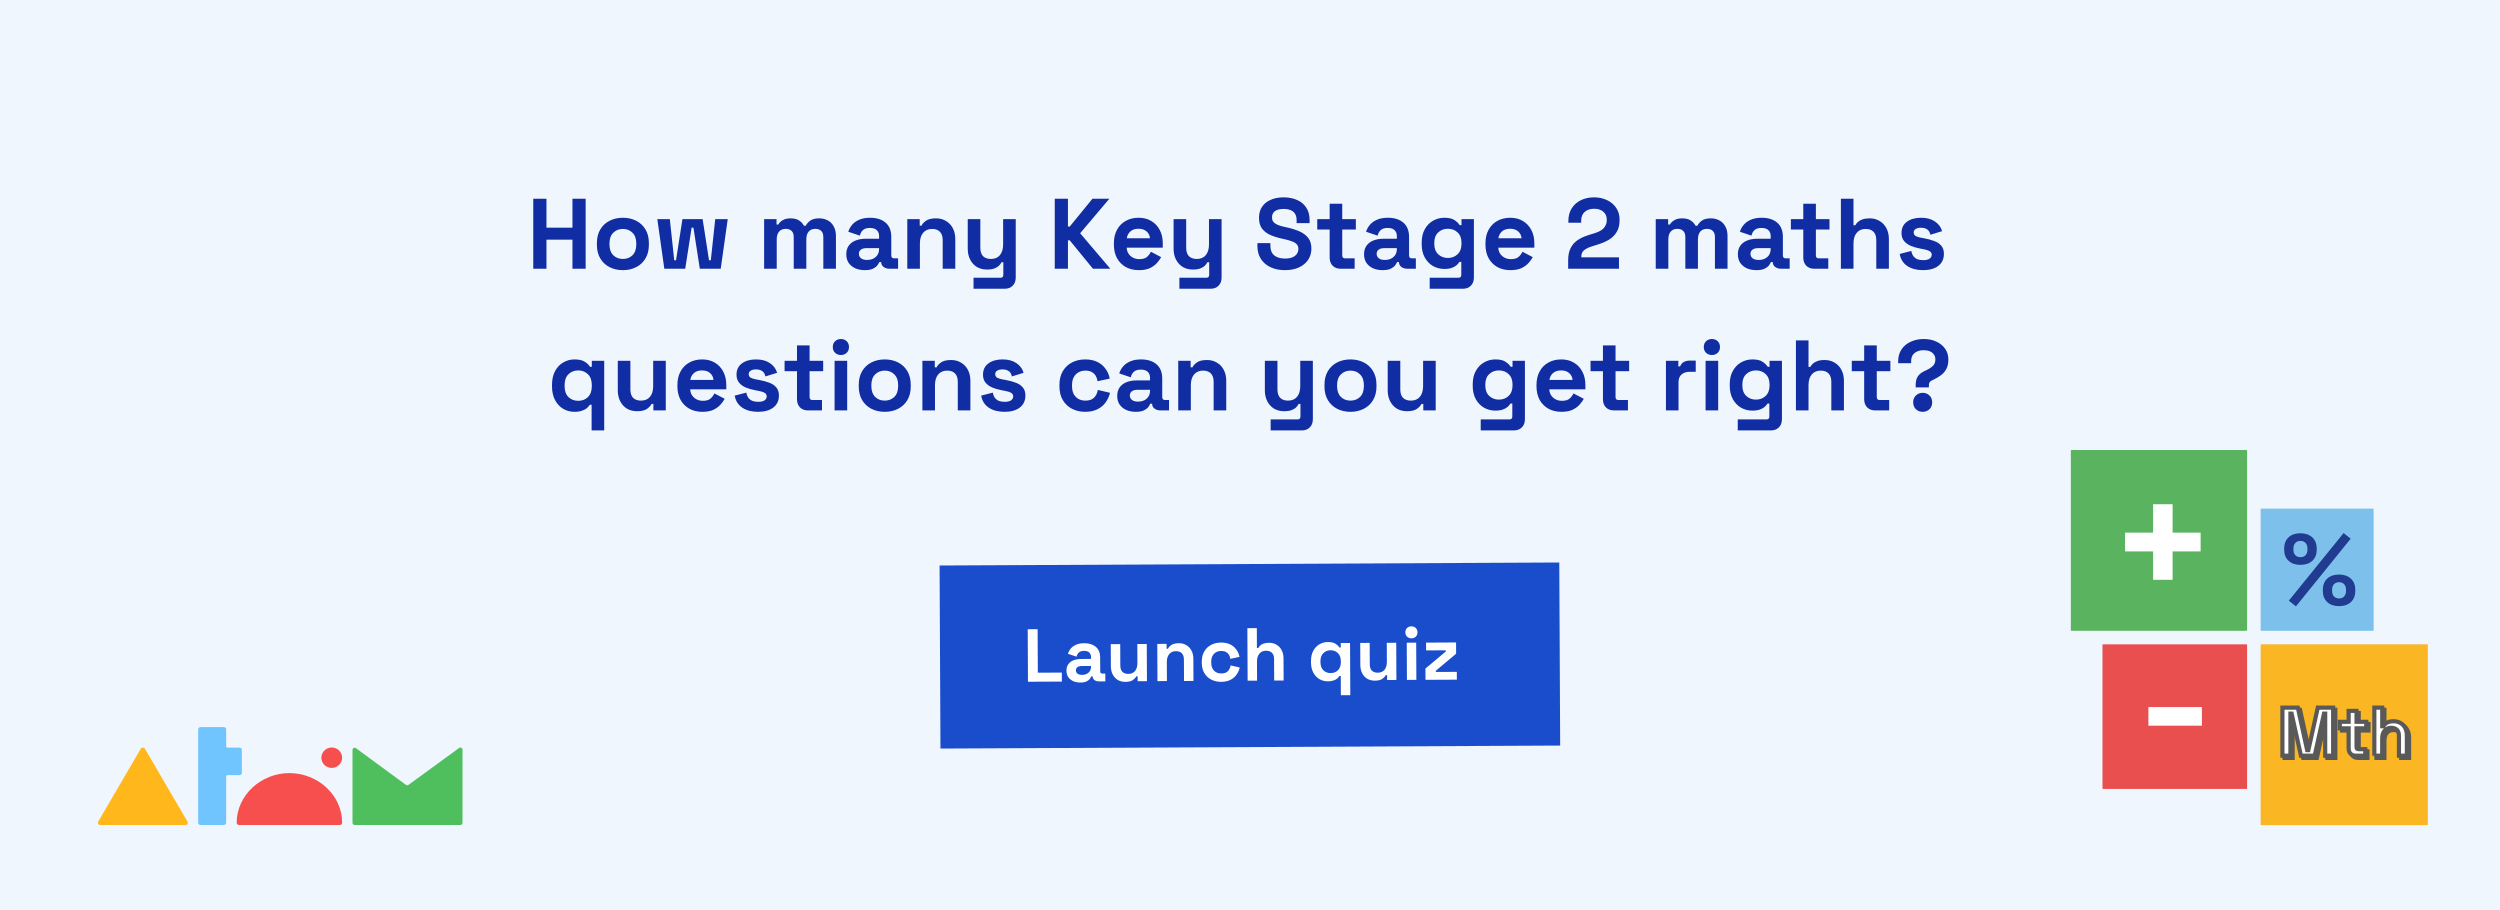
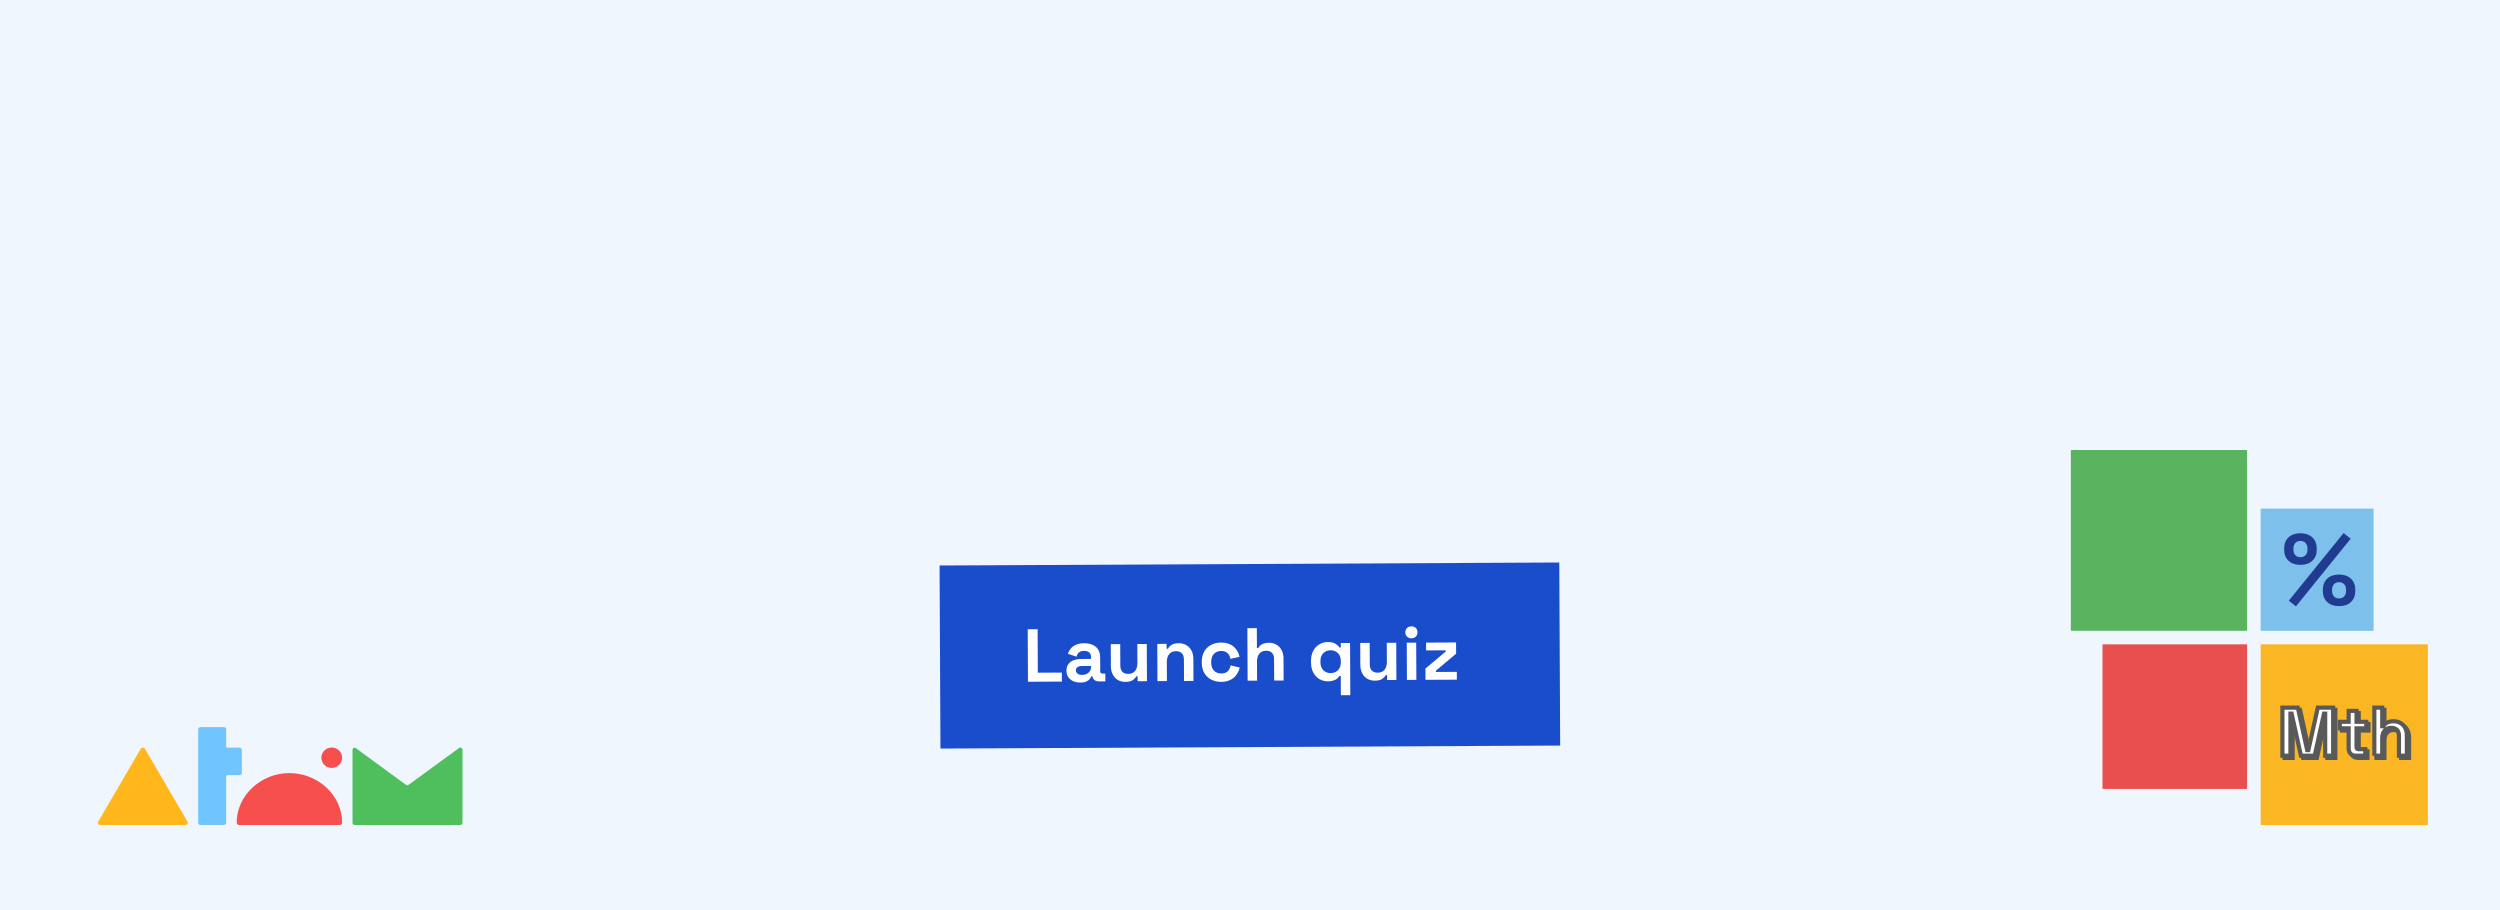
<svg xmlns="http://www.w3.org/2000/svg" width="1200" height="437" viewBox="0 0 1200 437" fill="none">
  <rect x="0" y="0" width="1200" height="437" fill="#333333" stroke="none" />
  <g clip-path="url(#clip0_156_50)">
    <rect width="1200" height="437" fill="#F0F6FE" />
-     <path d="M255.965 129V95.4H262.301V109.272H274.781V95.4H281.117V129H274.781V115.032H262.301V129H255.965ZM298.985 129.672C296.617 129.672 294.489 129.192 292.601 128.232C290.713 127.272 289.225 125.88 288.137 124.056C287.049 122.232 286.505 120.04 286.505 117.48V116.712C286.505 114.152 287.049 111.96 288.137 110.136C289.225 108.312 290.713 106.92 292.601 105.96C294.489 105 296.617 104.52 298.985 104.52C301.353 104.52 303.481 105 305.369 105.96C307.257 106.92 308.745 108.312 309.833 110.136C310.921 111.96 311.465 114.152 311.465 116.712V117.48C311.465 120.04 310.921 122.232 309.833 124.056C308.745 125.88 307.257 127.272 305.369 128.232C303.481 129.192 301.353 129.672 298.985 129.672ZM298.985 124.296C300.841 124.296 302.377 123.704 303.593 122.52C304.809 121.304 305.417 119.576 305.417 117.336V116.856C305.417 114.616 304.809 112.904 303.593 111.72C302.409 110.504 300.873 109.896 298.985 109.896C297.129 109.896 295.593 110.504 294.377 111.72C293.161 112.904 292.553 114.616 292.553 116.856V117.336C292.553 119.576 293.161 121.304 294.377 122.52C295.593 123.704 297.129 124.296 298.985 124.296ZM318.874 129L315.514 105.192H321.514L323.626 124.92H324.49L327.562 105.192H337.258L340.33 124.92H341.194L343.306 105.192H349.306L345.946 129H335.914L332.842 109.272H331.978L328.906 129H318.874ZM366.782 129V105.192H372.734V107.784H373.598C374.014 106.984 374.702 106.296 375.662 105.72C376.622 105.112 377.886 104.808 379.454 104.808C381.15 104.808 382.51 105.144 383.534 105.816C384.558 106.456 385.342 107.304 385.886 108.36H386.75C387.294 107.336 388.062 106.488 389.054 105.816C390.046 105.144 391.454 104.808 393.278 104.808C394.75 104.808 396.078 105.128 397.262 105.768C398.478 106.376 399.438 107.32 400.142 108.6C400.878 109.848 401.246 111.432 401.246 113.352V129H395.198V113.784C395.198 112.472 394.862 111.496 394.19 110.856C393.518 110.184 392.574 109.848 391.358 109.848C389.982 109.848 388.91 110.296 388.142 111.192C387.406 112.056 387.038 113.304 387.038 114.936V129H380.99V113.784C380.99 112.472 380.654 111.496 379.982 110.856C379.31 110.184 378.366 109.848 377.15 109.848C375.774 109.848 374.702 110.296 373.934 111.192C373.198 112.056 372.83 113.304 372.83 114.936V129H366.782ZM415.143 129.672C413.447 129.672 411.927 129.384 410.583 128.808C409.239 128.2 408.167 127.336 407.367 126.216C406.599 125.064 406.215 123.672 406.215 122.04C406.215 120.408 406.599 119.048 407.367 117.96C408.167 116.84 409.255 116.008 410.631 115.464C412.039 114.888 413.639 114.6 415.431 114.6H421.959V113.256C421.959 112.136 421.607 111.224 420.903 110.52C420.199 109.784 419.079 109.416 417.543 109.416C416.039 109.416 414.919 109.768 414.183 110.472C413.447 111.144 412.967 112.024 412.743 113.112L407.175 111.24C407.559 110.024 408.167 108.92 408.999 107.928C409.863 106.904 410.999 106.088 412.407 105.48C413.847 104.84 415.591 104.52 417.639 104.52C420.775 104.52 423.255 105.304 425.079 106.872C426.903 108.44 427.815 110.712 427.815 113.688V122.568C427.815 123.528 428.263 124.008 429.159 124.008H431.079V129H427.047C425.863 129 424.887 128.712 424.119 128.136C423.351 127.56 422.967 126.792 422.967 125.832V125.784H422.055C421.927 126.168 421.639 126.68 421.191 127.32C420.743 127.928 420.039 128.472 419.079 128.952C418.119 129.432 416.807 129.672 415.143 129.672ZM416.199 124.776C417.895 124.776 419.271 124.312 420.327 123.384C421.415 122.424 421.959 121.16 421.959 119.592V119.112H415.863C414.743 119.112 413.863 119.352 413.223 119.832C412.583 120.312 412.263 120.984 412.263 121.848C412.263 122.712 412.599 123.416 413.271 123.96C413.943 124.504 414.919 124.776 416.199 124.776ZM435.501 129V105.192H441.453V108.312H442.317C442.701 107.48 443.421 106.696 444.477 105.96C445.533 105.192 447.133 104.808 449.277 104.808C451.133 104.808 452.749 105.24 454.125 106.104C455.533 106.936 456.621 108.104 457.389 109.608C458.157 111.08 458.541 112.808 458.541 114.792V129H452.493V115.272C452.493 113.48 452.045 112.136 451.149 111.24C450.285 110.344 449.037 109.896 447.405 109.896C445.549 109.896 444.109 110.52 443.085 111.768C442.061 112.984 441.549 114.696 441.549 116.904V129H435.501ZM467.296 138.6V133.32H480.256C481.152 133.32 481.6 132.84 481.6 131.88V125.88H480.736C480.48 126.424 480.08 126.968 479.536 127.512C478.992 128.056 478.256 128.504 477.328 128.856C476.4 129.208 475.216 129.384 473.776 129.384C471.92 129.384 470.288 128.968 468.88 128.136C467.504 127.272 466.432 126.088 465.664 124.584C464.896 123.08 464.512 121.352 464.512 119.4V105.192H470.56V118.92C470.56 120.712 470.992 122.056 471.856 122.952C472.752 123.848 474.016 124.296 475.648 124.296C477.504 124.296 478.944 123.688 479.968 122.472C480.992 121.224 481.504 119.496 481.504 117.288V105.192H487.552V133.224C487.552 134.856 487.072 136.152 486.112 137.112C485.152 138.104 483.872 138.6 482.272 138.6H467.296ZM506.277 129V95.4H512.613V108.744H513.477L524.373 95.4H532.485L518.469 111.96L532.965 129H524.613L513.477 115.368H512.613V129H506.277ZM546.661 129.672C544.293 129.672 542.197 129.176 540.373 128.184C538.581 127.16 537.173 125.736 536.149 123.912C535.157 122.056 534.661 119.88 534.661 117.384V116.808C534.661 114.312 535.157 112.152 536.149 110.328C537.141 108.472 538.533 107.048 540.325 106.056C542.117 105.032 544.197 104.52 546.565 104.52C548.901 104.52 550.933 105.048 552.661 106.104C554.389 107.128 555.733 108.568 556.693 110.424C557.653 112.248 558.133 114.376 558.133 116.808V118.872H540.805C540.869 120.504 541.477 121.832 542.629 122.856C543.781 123.88 545.189 124.392 546.853 124.392C548.549 124.392 549.797 124.024 550.597 123.288C551.397 122.552 552.005 121.736 552.421 120.84L557.365 123.432C556.917 124.264 556.261 125.176 555.397 126.168C554.565 127.128 553.445 127.96 552.037 128.664C550.629 129.336 548.837 129.672 546.661 129.672ZM540.853 114.36H551.989C551.861 112.984 551.301 111.88 550.309 111.048C549.349 110.216 548.085 109.8 546.517 109.8C544.885 109.8 543.589 110.216 542.629 111.048C541.669 111.88 541.077 112.984 540.853 114.36ZM566.108 138.6V133.32H579.068C579.964 133.32 580.412 132.84 580.412 131.88V125.88H579.548C579.292 126.424 578.892 126.968 578.348 127.512C577.804 128.056 577.068 128.504 576.14 128.856C575.212 129.208 574.028 129.384 572.588 129.384C570.732 129.384 569.1 128.968 567.692 128.136C566.316 127.272 565.244 126.088 564.476 124.584C563.708 123.08 563.324 121.352 563.324 119.4V105.192H569.372V118.92C569.372 120.712 569.804 122.056 570.668 122.952C571.564 123.848 572.828 124.296 574.46 124.296C576.316 124.296 577.756 123.688 578.78 122.472C579.804 121.224 580.316 119.496 580.316 117.288V105.192H586.364V133.224C586.364 134.856 585.884 136.152 584.924 137.112C583.964 138.104 582.684 138.6 581.084 138.6H566.108ZM616.754 129.672C614.162 129.672 611.874 129.208 609.89 128.28C607.906 127.352 606.354 126.024 605.234 124.296C604.114 122.568 603.554 120.488 603.554 118.056V116.712H609.794V118.056C609.794 120.072 610.418 121.592 611.666 122.616C612.914 123.608 614.61 124.104 616.754 124.104C618.93 124.104 620.546 123.672 621.602 122.808C622.69 121.944 623.234 120.84 623.234 119.496C623.234 118.568 622.962 117.816 622.418 117.24C621.906 116.664 621.138 116.2 620.114 115.848C619.122 115.464 617.906 115.112 616.466 114.792L615.362 114.552C613.058 114.04 611.074 113.4 609.41 112.632C607.778 111.832 606.514 110.792 605.618 109.512C604.754 108.232 604.322 106.568 604.322 104.52C604.322 102.472 604.802 100.728 605.762 99.288C606.754 97.816 608.13 96.696 609.89 95.928C611.682 95.128 613.778 94.728 616.178 94.728C618.578 94.728 620.706 95.144 622.562 95.976C624.45 96.776 625.922 97.992 626.978 99.624C628.066 101.224 628.61 103.24 628.61 105.672V107.112H622.37V105.672C622.37 104.392 622.114 103.368 621.602 102.6C621.122 101.8 620.418 101.224 619.49 100.872C618.562 100.488 617.458 100.296 616.178 100.296C614.258 100.296 612.834 100.664 611.906 101.4C611.01 102.104 610.562 103.08 610.562 104.328C610.562 105.16 610.77 105.864 611.186 106.44C611.634 107.016 612.29 107.496 613.154 107.88C614.018 108.264 615.122 108.6 616.466 108.888L617.57 109.128C619.97 109.64 622.05 110.296 623.81 111.096C625.602 111.896 626.994 112.952 627.986 114.264C628.978 115.576 629.474 117.256 629.474 119.304C629.474 121.352 628.946 123.16 627.89 124.728C626.866 126.264 625.394 127.48 623.474 128.376C621.586 129.24 619.346 129.672 616.754 129.672ZM643.511 129C641.943 129 640.663 128.52 639.671 127.56C638.711 126.568 638.231 125.256 638.231 123.624V110.184H632.279V105.192H638.231V97.8H644.279V105.192H650.807V110.184H644.279V122.568C644.279 123.528 644.727 124.008 645.623 124.008H650.231V129H643.511ZM663.674 129.672C661.978 129.672 660.458 129.384 659.114 128.808C657.77 128.2 656.698 127.336 655.898 126.216C655.13 125.064 654.746 123.672 654.746 122.04C654.746 120.408 655.13 119.048 655.898 117.96C656.698 116.84 657.786 116.008 659.162 115.464C660.57 114.888 662.17 114.6 663.962 114.6H670.49V113.256C670.49 112.136 670.138 111.224 669.434 110.52C668.73 109.784 667.61 109.416 666.074 109.416C664.57 109.416 663.45 109.768 662.714 110.472C661.978 111.144 661.498 112.024 661.274 113.112L655.706 111.24C656.09 110.024 656.698 108.92 657.53 107.928C658.394 106.904 659.53 106.088 660.938 105.48C662.378 104.84 664.122 104.52 666.17 104.52C669.306 104.52 671.786 105.304 673.61 106.872C675.434 108.44 676.346 110.712 676.346 113.688V122.568C676.346 123.528 676.794 124.008 677.69 124.008H679.61V129H675.578C674.394 129 673.418 128.712 672.65 128.136C671.882 127.56 671.498 126.792 671.498 125.832V125.784H670.586C670.458 126.168 670.17 126.68 669.722 127.32C669.274 127.928 668.57 128.472 667.61 128.952C666.65 129.432 665.338 129.672 663.674 129.672ZM664.73 124.776C666.426 124.776 667.802 124.312 668.858 123.384C669.946 122.424 670.49 121.16 670.49 119.592V119.112H664.394C663.274 119.112 662.394 119.352 661.754 119.832C661.114 120.312 660.794 120.984 660.794 121.848C660.794 122.712 661.13 123.416 661.802 123.96C662.474 124.504 663.45 124.776 664.73 124.776ZM682.411 117.192V116.424C682.411 113.928 682.907 111.8 683.899 110.04C684.891 108.248 686.203 106.888 687.835 105.96C689.499 105 691.307 104.52 693.259 104.52C695.435 104.52 697.083 104.904 698.203 105.672C699.323 106.44 700.139 107.24 700.651 108.072H701.515V105.192H707.467V133.224C707.467 134.856 706.987 136.152 706.027 137.112C705.067 138.104 703.787 138.6 702.187 138.6H686.251V133.32H700.075C700.971 133.32 701.419 132.84 701.419 131.88V125.688H700.555C700.235 126.2 699.787 126.728 699.211 127.272C698.635 127.784 697.867 128.216 696.907 128.568C695.947 128.92 694.731 129.096 693.259 129.096C691.307 129.096 689.499 128.632 687.835 127.704C686.203 126.744 684.891 125.384 683.899 123.624C682.907 121.832 682.411 119.688 682.411 117.192ZM694.987 123.816C696.843 123.816 698.395 123.224 699.643 122.04C700.891 120.856 701.515 119.192 701.515 117.048V116.568C701.515 114.392 700.891 112.728 699.643 111.576C698.427 110.392 696.875 109.8 694.987 109.8C693.131 109.8 691.579 110.392 690.331 111.576C689.083 112.728 688.459 114.392 688.459 116.568V117.048C688.459 119.192 689.083 120.856 690.331 122.04C691.579 123.224 693.131 123.816 694.987 123.816ZM725.021 129.672C722.653 129.672 720.557 129.176 718.733 128.184C716.941 127.16 715.533 125.736 714.509 123.912C713.517 122.056 713.021 119.88 713.021 117.384V116.808C713.021 114.312 713.517 112.152 714.509 110.328C715.501 108.472 716.893 107.048 718.685 106.056C720.477 105.032 722.557 104.52 724.924 104.52C727.261 104.52 729.293 105.048 731.021 106.104C732.749 107.128 734.093 108.568 735.052 110.424C736.013 112.248 736.493 114.376 736.493 116.808V118.872H719.165C719.229 120.504 719.837 121.832 720.989 122.856C722.141 123.88 723.549 124.392 725.213 124.392C726.909 124.392 728.157 124.024 728.957 123.288C729.757 122.552 730.365 121.736 730.781 120.84L735.725 123.432C735.277 124.264 734.621 125.176 733.757 126.168C732.925 127.128 731.805 127.96 730.397 128.664C728.989 129.336 727.197 129.672 725.021 129.672ZM719.213 114.36H730.349C730.221 112.984 729.661 111.88 728.669 111.048C727.709 110.216 726.445 109.8 724.877 109.8C723.245 109.8 721.949 110.216 720.989 111.048C720.029 111.88 719.437 112.984 719.213 114.36ZM752.719 129V124.968C752.719 122.632 753.103 120.696 753.871 119.16C754.639 117.592 755.743 116.312 757.183 115.32C758.655 114.296 760.447 113.464 762.559 112.824L765.775 111.816C766.959 111.432 767.951 110.968 768.751 110.424C769.551 109.848 770.159 109.16 770.575 108.36C771.023 107.56 771.247 106.648 771.247 105.624V105.432C771.247 103.832 770.703 102.568 769.615 101.64C768.527 100.68 767.039 100.2 765.151 100.2C763.295 100.2 761.791 100.712 760.639 101.736C759.519 102.728 758.959 104.168 758.959 106.056V106.92H752.815V106.152C752.815 103.72 753.359 101.656 754.447 99.96C755.535 98.264 757.007 96.968 758.863 96.072C760.751 95.176 762.847 94.728 765.151 94.728C767.455 94.728 769.535 95.176 771.391 96.072C773.247 96.936 774.703 98.168 775.759 99.768C776.847 101.336 777.391 103.192 777.391 105.336V105.816C777.391 107.96 776.943 109.784 776.047 111.288C775.183 112.76 773.999 113.976 772.495 114.936C770.991 115.864 769.279 116.632 767.359 117.24L764.287 118.2C762.911 118.616 761.839 119.08 761.071 119.592C760.303 120.072 759.759 120.616 759.439 121.224C759.151 121.8 759.007 122.504 759.007 123.336V123.528H777.103V129H752.719ZM794.751 129V105.192H800.703V107.784H801.567C801.983 106.984 802.671 106.296 803.631 105.72C804.591 105.112 805.855 104.808 807.423 104.808C809.119 104.808 810.479 105.144 811.503 105.816C812.527 106.456 813.311 107.304 813.855 108.36H814.719C815.263 107.336 816.031 106.488 817.023 105.816C818.015 105.144 819.423 104.808 821.247 104.808C822.719 104.808 824.047 105.128 825.231 105.768C826.447 106.376 827.407 107.32 828.111 108.6C828.847 109.848 829.215 111.432 829.215 113.352V129H823.167V113.784C823.167 112.472 822.831 111.496 822.159 110.856C821.487 110.184 820.543 109.848 819.327 109.848C817.951 109.848 816.879 110.296 816.111 111.192C815.375 112.056 815.007 113.304 815.007 114.936V129H808.959V113.784C808.959 112.472 808.623 111.496 807.951 110.856C807.279 110.184 806.335 109.848 805.119 109.848C803.743 109.848 802.671 110.296 801.903 111.192C801.167 112.056 800.799 113.304 800.799 114.936V129H794.751ZM843.111 129.672C841.415 129.672 839.895 129.384 838.551 128.808C837.207 128.2 836.135 127.336 835.335 126.216C834.567 125.064 834.183 123.672 834.183 122.04C834.183 120.408 834.567 119.048 835.335 117.96C836.135 116.84 837.223 116.008 838.599 115.464C840.007 114.888 841.607 114.6 843.399 114.6H849.927V113.256C849.927 112.136 849.575 111.224 848.871 110.52C848.167 109.784 847.047 109.416 845.511 109.416C844.007 109.416 842.887 109.768 842.151 110.472C841.415 111.144 840.935 112.024 840.711 113.112L835.143 111.24C835.527 110.024 836.135 108.92 836.967 107.928C837.831 106.904 838.967 106.088 840.375 105.48C841.815 104.84 843.559 104.52 845.607 104.52C848.743 104.52 851.223 105.304 853.047 106.872C854.871 108.44 855.783 110.712 855.783 113.688V122.568C855.783 123.528 856.231 124.008 857.127 124.008H859.047V129H855.015C853.831 129 852.855 128.712 852.087 128.136C851.319 127.56 850.935 126.792 850.935 125.832V125.784H850.023C849.895 126.168 849.607 126.68 849.159 127.32C848.711 127.928 848.007 128.472 847.047 128.952C846.087 129.432 844.775 129.672 843.111 129.672ZM844.167 124.776C845.863 124.776 847.239 124.312 848.295 123.384C849.383 122.424 849.927 121.16 849.927 119.592V119.112H843.831C842.711 119.112 841.831 119.352 841.191 119.832C840.551 120.312 840.231 120.984 840.231 121.848C840.231 122.712 840.567 123.416 841.239 123.96C841.911 124.504 842.887 124.776 844.167 124.776ZM870.855 129C869.287 129 868.007 128.52 867.015 127.56C866.055 126.568 865.575 125.256 865.575 123.624V110.184H859.623V105.192H865.575V97.8H871.623V105.192H878.151V110.184H871.623V122.568C871.623 123.528 872.071 124.008 872.967 124.008H877.575V129H870.855ZM883.626 129V95.4H889.674V108.12H890.538C890.794 107.608 891.194 107.096 891.738 106.584C892.282 106.072 893.002 105.656 893.898 105.336C894.826 104.984 895.994 104.808 897.402 104.808C899.258 104.808 900.874 105.24 902.25 106.104C903.658 106.936 904.746 108.104 905.514 109.608C906.282 111.08 906.666 112.808 906.666 114.792V129H900.618V115.272C900.618 113.48 900.17 112.136 899.274 111.24C898.41 110.344 897.162 109.896 895.53 109.896C893.674 109.896 892.234 110.52 891.21 111.768C890.186 112.984 889.674 114.696 889.674 116.904V129H883.626ZM923.092 129.672C919.988 129.672 917.444 129 915.46 127.656C913.476 126.312 912.276 124.392 911.86 121.896L917.428 120.456C917.652 121.576 918.02 122.456 918.532 123.096C919.076 123.736 919.732 124.2 920.5 124.488C921.3 124.744 922.164 124.872 923.092 124.872C924.5 124.872 925.54 124.632 926.212 124.152C926.884 123.64 927.22 123.016 927.22 122.28C927.22 121.544 926.9 120.984 926.26 120.6C925.62 120.184 924.596 119.848 923.188 119.592L921.844 119.352C920.18 119.032 918.66 118.6 917.284 118.056C915.908 117.48 914.804 116.696 913.972 115.704C913.14 114.712 912.724 113.432 912.724 111.864C912.724 109.496 913.588 107.688 915.316 106.44C917.044 105.16 919.316 104.52 922.132 104.52C924.788 104.52 926.996 105.112 928.756 106.296C930.516 107.48 931.668 109.032 932.212 110.952L926.596 112.68C926.34 111.464 925.812 110.6 925.012 110.088C924.244 109.576 923.284 109.32 922.132 109.32C920.98 109.32 920.1 109.528 919.492 109.944C918.884 110.328 918.58 110.872 918.58 111.576C918.58 112.344 918.9 112.92 919.54 113.304C920.18 113.656 921.044 113.928 922.132 114.12L923.476 114.36C925.268 114.68 926.884 115.112 928.324 115.656C929.796 116.168 930.948 116.92 931.78 117.912C932.644 118.872 933.076 120.184 933.076 121.848C933.076 124.344 932.164 126.28 930.34 127.656C928.548 129 926.132 129.672 923.092 129.672ZM283.974 206.6V194.264H283.11C282.79 194.808 282.326 195.352 281.718 195.896C281.11 196.408 280.31 196.824 279.318 197.144C278.358 197.496 277.158 197.672 275.718 197.672C273.798 197.672 272.022 197.208 270.39 196.28C268.758 195.32 267.446 193.928 266.454 192.104C265.462 190.28 264.966 188.072 264.966 185.48V184.712C264.966 182.12 265.462 179.912 266.454 178.088C267.446 176.264 268.758 174.888 270.39 173.96C272.054 173 273.83 172.52 275.718 172.52C277.894 172.52 279.542 172.888 280.662 173.624C281.814 174.328 282.662 175.144 283.206 176.072H284.07V173.192H290.022V206.6H283.974ZM277.542 192.392C279.43 192.392 280.982 191.8 282.198 190.616C283.446 189.4 284.07 187.64 284.07 185.336V184.856C284.07 182.552 283.446 180.808 282.198 179.624C280.95 178.408 279.398 177.8 277.542 177.8C275.686 177.8 274.134 178.408 272.886 179.624C271.638 180.808 271.014 182.552 271.014 184.856V185.336C271.014 187.64 271.638 189.4 272.886 190.616C274.134 191.8 275.686 192.392 277.542 192.392ZM305.799 197.384C303.943 197.384 302.311 196.968 300.903 196.136C299.527 195.272 298.455 194.088 297.687 192.584C296.919 191.08 296.535 189.352 296.535 187.4V173.192H302.583V186.92C302.583 188.712 303.015 190.056 303.879 190.952C304.775 191.848 306.039 192.296 307.671 192.296C309.527 192.296 310.967 191.688 311.991 190.472C313.015 189.224 313.527 187.496 313.527 185.288V173.192H319.575V197H313.623V193.88H312.759C312.375 194.68 311.655 195.464 310.599 196.232C309.543 197 307.943 197.384 305.799 197.384ZM337.153 197.672C334.785 197.672 332.689 197.176 330.865 196.184C329.073 195.16 327.665 193.736 326.641 191.912C325.649 190.056 325.153 187.88 325.153 185.384V184.808C325.153 182.312 325.649 180.152 326.641 178.328C327.633 176.472 329.025 175.048 330.817 174.056C332.609 173.032 334.689 172.52 337.057 172.52C339.393 172.52 341.425 173.048 343.153 174.104C344.881 175.128 346.225 176.568 347.185 178.424C348.145 180.248 348.625 182.376 348.625 184.808V186.872H331.297C331.361 188.504 331.969 189.832 333.121 190.856C334.273 191.88 335.681 192.392 337.345 192.392C339.041 192.392 340.289 192.024 341.089 191.288C341.889 190.552 342.497 189.736 342.913 188.84L347.857 191.432C347.409 192.264 346.753 193.176 345.889 194.168C345.057 195.128 343.937 195.96 342.529 196.664C341.121 197.336 339.329 197.672 337.153 197.672ZM331.345 182.36H342.481C342.353 180.984 341.793 179.88 340.801 179.048C339.841 178.216 338.577 177.8 337.009 177.8C335.377 177.8 334.081 178.216 333.121 179.048C332.161 179.88 331.569 180.984 331.345 182.36ZM363.896 197.672C360.792 197.672 358.248 197 356.264 195.656C354.28 194.312 353.08 192.392 352.664 189.896L358.232 188.456C358.456 189.576 358.824 190.456 359.336 191.096C359.88 191.736 360.536 192.2 361.304 192.488C362.104 192.744 362.968 192.872 363.896 192.872C365.304 192.872 366.344 192.632 367.016 192.152C367.688 191.64 368.024 191.016 368.024 190.28C368.024 189.544 367.704 188.984 367.064 188.6C366.424 188.184 365.4 187.848 363.992 187.592L362.648 187.352C360.984 187.032 359.464 186.6 358.088 186.056C356.712 185.48 355.608 184.696 354.776 183.704C353.944 182.712 353.528 181.432 353.528 179.864C353.528 177.496 354.392 175.688 356.12 174.44C357.848 173.16 360.12 172.52 362.936 172.52C365.592 172.52 367.8 173.112 369.56 174.296C371.32 175.48 372.472 177.032 373.016 178.952L367.4 180.68C367.144 179.464 366.616 178.6 365.816 178.088C365.048 177.576 364.088 177.32 362.936 177.32C361.784 177.32 360.904 177.528 360.296 177.944C359.688 178.328 359.384 178.872 359.384 179.576C359.384 180.344 359.704 180.92 360.344 181.304C360.984 181.656 361.848 181.928 362.936 182.12L364.28 182.36C366.072 182.68 367.688 183.112 369.128 183.656C370.6 184.168 371.752 184.92 372.584 185.912C373.448 186.872 373.88 188.184 373.88 189.848C373.88 192.344 372.968 194.28 371.144 195.656C369.352 197 366.936 197.672 363.896 197.672ZM387.832 197C386.264 197 384.984 196.52 383.992 195.56C383.032 194.568 382.552 193.256 382.552 191.624V178.184H376.6V173.192H382.552V165.8H388.6V173.192H395.128V178.184H388.6V190.568C388.6 191.528 389.048 192.008 389.944 192.008H394.552V197H387.832ZM400.602 197V173.192H406.65V197H400.602ZM403.626 170.408C402.538 170.408 401.61 170.056 400.842 169.352C400.106 168.648 399.738 167.72 399.738 166.568C399.738 165.416 400.106 164.488 400.842 163.784C401.61 163.08 402.538 162.728 403.626 162.728C404.746 162.728 405.674 163.08 406.41 163.784C407.146 164.488 407.514 165.416 407.514 166.568C407.514 167.72 407.146 168.648 406.41 169.352C405.674 170.056 404.746 170.408 403.626 170.408ZM424.68 197.672C422.312 197.672 420.184 197.192 418.296 196.232C416.408 195.272 414.92 193.88 413.832 192.056C412.744 190.232 412.2 188.04 412.2 185.48V184.712C412.2 182.152 412.744 179.96 413.832 178.136C414.92 176.312 416.408 174.92 418.296 173.96C420.184 173 422.312 172.52 424.68 172.52C427.048 172.52 429.176 173 431.064 173.96C432.952 174.92 434.44 176.312 435.528 178.136C436.616 179.96 437.16 182.152 437.16 184.712V185.48C437.16 188.04 436.616 190.232 435.528 192.056C434.44 193.88 432.952 195.272 431.064 196.232C429.176 197.192 427.048 197.672 424.68 197.672ZM424.68 192.296C426.536 192.296 428.072 191.704 429.288 190.52C430.504 189.304 431.112 187.576 431.112 185.336V184.856C431.112 182.616 430.504 180.904 429.288 179.72C428.104 178.504 426.568 177.896 424.68 177.896C422.824 177.896 421.288 178.504 420.072 179.72C418.856 180.904 418.248 182.616 418.248 184.856V185.336C418.248 187.576 418.856 189.304 420.072 190.52C421.288 191.704 422.824 192.296 424.68 192.296ZM442.743 197V173.192H448.695V176.312H449.559C449.943 175.48 450.663 174.696 451.719 173.96C452.775 173.192 454.375 172.808 456.519 172.808C458.375 172.808 459.991 173.24 461.367 174.104C462.775 174.936 463.863 176.104 464.631 177.608C465.399 179.08 465.783 180.808 465.783 182.792V197H459.735V183.272C459.735 181.48 459.287 180.136 458.391 179.24C457.527 178.344 456.279 177.896 454.647 177.896C452.791 177.896 451.351 178.52 450.327 179.768C449.303 180.984 448.791 182.696 448.791 184.904V197H442.743ZM482.209 197.672C479.105 197.672 476.561 197 474.577 195.656C472.593 194.312 471.393 192.392 470.977 189.896L476.545 188.456C476.769 189.576 477.137 190.456 477.649 191.096C478.193 191.736 478.849 192.2 479.617 192.488C480.417 192.744 481.281 192.872 482.209 192.872C483.617 192.872 484.657 192.632 485.329 192.152C486.001 191.64 486.337 191.016 486.337 190.28C486.337 189.544 486.017 188.984 485.377 188.6C484.737 188.184 483.713 187.848 482.305 187.592L480.961 187.352C479.297 187.032 477.777 186.6 476.401 186.056C475.025 185.48 473.921 184.696 473.089 183.704C472.257 182.712 471.841 181.432 471.841 179.864C471.841 177.496 472.705 175.688 474.433 174.44C476.161 173.16 478.433 172.52 481.249 172.52C483.905 172.52 486.113 173.112 487.873 174.296C489.633 175.48 490.785 177.032 491.329 178.952L485.713 180.68C485.457 179.464 484.929 178.6 484.129 178.088C483.361 177.576 482.401 177.32 481.249 177.32C480.097 177.32 479.217 177.528 478.609 177.944C478.001 178.328 477.697 178.872 477.697 179.576C477.697 180.344 478.017 180.92 478.657 181.304C479.297 181.656 480.161 181.928 481.249 182.12L482.593 182.36C484.385 182.68 486.001 183.112 487.441 183.656C488.913 184.168 490.065 184.92 490.897 185.912C491.761 186.872 492.193 188.184 492.193 189.848C492.193 192.344 491.281 194.28 489.457 195.656C487.665 197 485.249 197.672 482.209 197.672ZM520.864 197.672C518.56 197.672 516.464 197.192 514.576 196.232C512.72 195.272 511.248 193.88 510.16 192.056C509.072 190.232 508.528 188.024 508.528 185.432V184.76C508.528 182.168 509.072 179.96 510.16 178.136C511.248 176.312 512.72 174.92 514.576 173.96C516.464 173 518.56 172.52 520.864 172.52C523.136 172.52 525.088 172.92 526.72 173.72C528.352 174.52 529.664 175.624 530.656 177.032C531.68 178.408 532.352 179.976 532.672 181.736L526.816 182.984C526.688 182.024 526.4 181.16 525.952 180.392C525.504 179.624 524.864 179.016 524.032 178.568C523.232 178.12 522.224 177.896 521.008 177.896C519.792 177.896 518.688 178.168 517.696 178.712C516.736 179.224 515.968 180.008 515.392 181.064C514.848 182.088 514.576 183.352 514.576 184.856V185.336C514.576 186.84 514.848 188.12 515.392 189.176C515.968 190.2 516.736 190.984 517.696 191.528C518.688 192.04 519.792 192.296 521.008 192.296C522.832 192.296 524.208 191.832 525.136 190.904C526.096 189.944 526.704 188.696 526.96 187.16L532.816 188.552C532.4 190.248 531.68 191.8 530.656 193.208C529.664 194.584 528.352 195.672 526.72 196.472C525.088 197.272 523.136 197.672 520.864 197.672ZM545.197 197.672C543.501 197.672 541.981 197.384 540.637 196.808C539.293 196.2 538.221 195.336 537.421 194.216C536.653 193.064 536.269 191.672 536.269 190.04C536.269 188.408 536.653 187.048 537.421 185.96C538.221 184.84 539.309 184.008 540.685 183.464C542.093 182.888 543.693 182.6 545.485 182.6H552.013V181.256C552.013 180.136 551.661 179.224 550.957 178.52C550.253 177.784 549.133 177.416 547.597 177.416C546.093 177.416 544.973 177.768 544.237 178.472C543.501 179.144 543.021 180.024 542.797 181.112L537.229 179.24C537.613 178.024 538.221 176.92 539.053 175.928C539.917 174.904 541.053 174.088 542.461 173.48C543.901 172.84 545.645 172.52 547.693 172.52C550.829 172.52 553.309 173.304 555.133 174.872C556.957 176.44 557.869 178.712 557.869 181.688V190.568C557.869 191.528 558.317 192.008 559.213 192.008H561.133V197H557.101C555.917 197 554.941 196.712 554.173 196.136C553.405 195.56 553.021 194.792 553.021 193.832V193.784H552.109C551.981 194.168 551.693 194.68 551.245 195.32C550.797 195.928 550.093 196.472 549.133 196.952C548.173 197.432 546.861 197.672 545.197 197.672ZM546.253 192.776C547.949 192.776 549.325 192.312 550.381 191.384C551.469 190.424 552.013 189.16 552.013 187.592V187.112H545.917C544.797 187.112 543.917 187.352 543.277 187.832C542.637 188.312 542.317 188.984 542.317 189.848C542.317 190.712 542.653 191.416 543.325 191.96C543.997 192.504 544.973 192.776 546.253 192.776ZM565.555 197V173.192H571.507V176.312H572.371C572.755 175.48 573.475 174.696 574.531 173.96C575.587 173.192 577.187 172.808 579.331 172.808C581.187 172.808 582.803 173.24 584.179 174.104C585.587 174.936 586.675 176.104 587.443 177.608C588.211 179.08 588.595 180.808 588.595 182.792V197H582.547V183.272C582.547 181.48 582.099 180.136 581.203 179.24C580.339 178.344 579.091 177.896 577.459 177.896C575.603 177.896 574.163 178.52 573.139 179.768C572.115 180.984 571.603 182.696 571.603 184.904V197H565.555ZM609.913 206.6V201.32H622.873C623.769 201.32 624.217 200.84 624.217 199.88V193.88H623.353C623.097 194.424 622.697 194.968 622.153 195.512C621.609 196.056 620.873 196.504 619.945 196.856C619.017 197.208 617.833 197.384 616.393 197.384C614.537 197.384 612.905 196.968 611.497 196.136C610.121 195.272 609.049 194.088 608.281 192.584C607.513 191.08 607.129 189.352 607.129 187.4V173.192H613.177V186.92C613.177 188.712 613.609 190.056 614.473 190.952C615.369 191.848 616.633 192.296 618.265 192.296C620.121 192.296 621.561 191.688 622.585 190.472C623.609 189.224 624.121 187.496 624.121 185.288V173.192H630.169V201.224C630.169 202.856 629.689 204.152 628.729 205.112C627.769 206.104 626.489 206.6 624.889 206.6H609.913ZM648.227 197.672C645.859 197.672 643.731 197.192 641.843 196.232C639.955 195.272 638.467 193.88 637.379 192.056C636.291 190.232 635.747 188.04 635.747 185.48V184.712C635.747 182.152 636.291 179.96 637.379 178.136C638.467 176.312 639.955 174.92 641.843 173.96C643.731 173 645.859 172.52 648.227 172.52C650.595 172.52 652.723 173 654.611 173.96C656.499 174.92 657.987 176.312 659.075 178.136C660.163 179.96 660.707 182.152 660.707 184.712V185.48C660.707 188.04 660.163 190.232 659.075 192.056C657.987 193.88 656.499 195.272 654.611 196.232C652.723 197.192 650.595 197.672 648.227 197.672ZM648.227 192.296C650.083 192.296 651.619 191.704 652.835 190.52C654.051 189.304 654.659 187.576 654.659 185.336V184.856C654.659 182.616 654.051 180.904 652.835 179.72C651.651 178.504 650.115 177.896 648.227 177.896C646.371 177.896 644.835 178.504 643.619 179.72C642.403 180.904 641.795 182.616 641.795 184.856V185.336C641.795 187.576 642.403 189.304 643.619 190.52C644.835 191.704 646.371 192.296 648.227 192.296ZM675.362 197.384C673.506 197.384 671.874 196.968 670.466 196.136C669.09 195.272 668.018 194.088 667.25 192.584C666.482 191.08 666.098 189.352 666.098 187.4V173.192H672.146V186.92C672.146 188.712 672.578 190.056 673.442 190.952C674.338 191.848 675.602 192.296 677.234 192.296C679.09 192.296 680.53 191.688 681.554 190.472C682.578 189.224 683.09 187.496 683.09 185.288V173.192H689.138V197H683.186V193.88H682.322C681.938 194.68 681.218 195.464 680.162 196.232C679.106 197 677.506 197.384 675.362 197.384ZM706.903 185.192V184.424C706.903 181.928 707.399 179.8 708.391 178.04C709.383 176.248 710.695 174.888 712.327 173.96C713.991 173 715.799 172.52 717.751 172.52C719.927 172.52 721.575 172.904 722.695 173.672C723.815 174.44 724.631 175.24 725.143 176.072H726.007V173.192H731.959V201.224C731.959 202.856 731.479 204.152 730.519 205.112C729.559 206.104 728.279 206.6 726.679 206.6H710.743V201.32H724.567C725.463 201.32 725.911 200.84 725.911 199.88V193.688H725.047C724.727 194.2 724.279 194.728 723.703 195.272C723.127 195.784 722.359 196.216 721.399 196.568C720.439 196.92 719.223 197.096 717.751 197.096C715.799 197.096 713.991 196.632 712.327 195.704C710.695 194.744 709.383 193.384 708.391 191.624C707.399 189.832 706.903 187.688 706.903 185.192ZM719.479 191.816C721.335 191.816 722.887 191.224 724.135 190.04C725.383 188.856 726.007 187.192 726.007 185.048V184.568C726.007 182.392 725.383 180.728 724.135 179.576C722.919 178.392 721.367 177.8 719.479 177.8C717.623 177.8 716.071 178.392 714.823 179.576C713.575 180.728 712.951 182.392 712.951 184.568V185.048C712.951 187.192 713.575 188.856 714.823 190.04C716.071 191.224 717.623 191.816 719.479 191.816ZM749.513 197.672C747.145 197.672 745.049 197.176 743.225 196.184C741.433 195.16 740.025 193.736 739.001 191.912C738.009 190.056 737.513 187.88 737.513 185.384V184.808C737.513 182.312 738.009 180.152 739.001 178.328C739.993 176.472 741.385 175.048 743.177 174.056C744.969 173.032 747.049 172.52 749.417 172.52C751.753 172.52 753.785 173.048 755.513 174.104C757.241 175.128 758.585 176.568 759.545 178.424C760.505 180.248 760.985 182.376 760.985 184.808V186.872H743.657C743.721 188.504 744.329 189.832 745.481 190.856C746.633 191.88 748.041 192.392 749.705 192.392C751.401 192.392 752.649 192.024 753.449 191.288C754.249 190.552 754.857 189.736 755.273 188.84L760.217 191.432C759.769 192.264 759.113 193.176 758.249 194.168C757.417 195.128 756.297 195.96 754.889 196.664C753.481 197.336 751.689 197.672 749.513 197.672ZM743.705 182.36H754.841C754.713 180.984 754.153 179.88 753.161 179.048C752.201 178.216 750.937 177.8 749.369 177.8C747.737 177.8 746.441 178.216 745.481 179.048C744.521 179.88 743.929 180.984 743.705 182.36ZM774.691 197C773.123 197 771.843 196.52 770.851 195.56C769.891 194.568 769.411 193.256 769.411 191.624V178.184H763.459V173.192H769.411V165.8H775.459V173.192H781.987V178.184H775.459V190.568C775.459 191.528 775.907 192.008 776.803 192.008H781.411V197H774.691ZM799.649 197V173.192H805.601V175.88H806.465C806.817 174.92 807.393 174.216 808.193 173.768C809.025 173.32 809.985 173.096 811.073 173.096H813.953V178.472H810.977C809.441 178.472 808.177 178.888 807.185 179.72C806.193 180.52 805.697 181.768 805.697 183.464V197H799.649ZM818.68 197V173.192H824.728V197H818.68ZM821.704 170.408C820.616 170.408 819.688 170.056 818.92 169.352C818.184 168.648 817.816 167.72 817.816 166.568C817.816 165.416 818.184 164.488 818.92 163.784C819.688 163.08 820.616 162.728 821.704 162.728C822.824 162.728 823.752 163.08 824.488 163.784C825.224 164.488 825.592 165.416 825.592 166.568C825.592 167.72 825.224 168.648 824.488 169.352C823.752 170.056 822.824 170.408 821.704 170.408ZM830.278 185.192V184.424C830.278 181.928 830.774 179.8 831.766 178.04C832.758 176.248 834.07 174.888 835.702 173.96C837.366 173 839.174 172.52 841.126 172.52C843.302 172.52 844.95 172.904 846.07 173.672C847.19 174.44 848.006 175.24 848.518 176.072H849.382V173.192H855.334V201.224C855.334 202.856 854.854 204.152 853.894 205.112C852.934 206.104 851.654 206.6 850.054 206.6H834.118V201.32H847.942C848.838 201.32 849.286 200.84 849.286 199.88V193.688H848.422C848.102 194.2 847.654 194.728 847.078 195.272C846.502 195.784 845.734 196.216 844.774 196.568C843.814 196.92 842.598 197.096 841.126 197.096C839.174 197.096 837.366 196.632 835.702 195.704C834.07 194.744 832.758 193.384 831.766 191.624C830.774 189.832 830.278 187.688 830.278 185.192ZM842.854 191.816C844.71 191.816 846.262 191.224 847.51 190.04C848.758 188.856 849.382 187.192 849.382 185.048V184.568C849.382 182.392 848.758 180.728 847.51 179.576C846.294 178.392 844.742 177.8 842.854 177.8C840.998 177.8 839.446 178.392 838.198 179.576C836.95 180.728 836.326 182.392 836.326 184.568V185.048C836.326 187.192 836.95 188.856 838.198 190.04C839.446 191.224 840.998 191.816 842.854 191.816ZM862.04 197V163.4H868.088V176.12H868.952C869.208 175.608 869.608 175.096 870.152 174.584C870.696 174.072 871.416 173.656 872.312 173.336C873.24 172.984 874.408 172.808 875.816 172.808C877.672 172.808 879.288 173.24 880.664 174.104C882.072 174.936 883.16 176.104 883.928 177.608C884.696 179.08 885.08 180.808 885.08 182.792V197H879.032V183.272C879.032 181.48 878.584 180.136 877.688 179.24C876.824 178.344 875.576 177.896 873.944 177.896C872.088 177.896 870.648 178.52 869.624 179.768C868.6 180.984 868.088 182.696 868.088 184.904V197H862.04ZM900.082 197C898.514 197 897.234 196.52 896.242 195.56C895.282 194.568 894.802 193.256 894.802 191.624V178.184H888.85V173.192H894.802V165.8H900.85V173.192H907.378V178.184H900.85V190.568C900.85 191.528 901.298 192.008 902.194 192.008H906.802V197H900.082ZM919.524 185.96V184.808C919.524 183.176 919.844 181.832 920.484 180.776C921.156 179.72 922.228 178.84 923.7 178.136L924.516 177.752C925.956 177.08 927.06 176.36 927.828 175.592C928.596 174.824 928.98 173.8 928.98 172.52C928.98 171.592 928.74 170.808 928.26 170.168C927.812 169.496 927.172 168.984 926.34 168.632C925.508 168.28 924.532 168.104 923.412 168.104C922.26 168.104 921.22 168.296 920.292 168.68C919.396 169.064 918.676 169.64 918.132 170.408C917.62 171.176 917.364 172.136 917.364 173.288V174.344H911.124V173.384C911.124 171.176 911.668 169.272 912.756 167.672C913.844 166.072 915.316 164.856 917.172 164.024C919.028 163.16 921.108 162.728 923.412 162.728C925.684 162.728 927.7 163.144 929.46 163.976C931.252 164.808 932.66 165.96 933.684 167.432C934.708 168.904 935.22 170.6 935.22 172.52C935.22 174.44 934.868 176.024 934.164 177.272C933.46 178.488 932.564 179.48 931.476 180.248C930.42 180.984 929.332 181.624 928.212 182.168L927.396 182.552C926.82 182.808 926.42 183.128 926.196 183.512C925.972 183.864 925.86 184.392 925.86 185.096V185.96H919.524ZM922.884 197.672C921.604 197.672 920.516 197.256 919.62 196.424C918.756 195.56 918.324 194.456 918.324 193.112C918.324 191.768 918.756 190.68 919.62 189.848C920.516 188.984 921.604 188.552 922.884 188.552C924.196 188.552 925.284 188.984 926.148 189.848C927.012 190.68 927.444 191.768 927.444 193.112C927.444 194.456 927.012 195.56 926.148 196.424C925.284 197.256 924.196 197.672 922.884 197.672Z" fill="#102DA3" />
    <rect width="297.46" height="87.871" transform="translate(451 271.441) rotate(-0.278)" fill="#194DCC" />
    <path d="M493.423 327.236L493.301 302.036L498.053 302.013L498.154 322.893L509.674 322.837L509.695 327.157L493.423 327.236ZM518.625 327.618C517.353 327.624 516.212 327.413 515.202 326.986C514.192 326.535 513.385 325.891 512.781 325.054C512.2 324.193 511.907 323.15 511.901 321.926C511.896 320.702 512.179 319.681 512.751 318.862C513.347 318.019 514.16 317.391 515.19 316.978C516.243 316.541 517.442 316.319 518.786 316.313L523.682 316.289L523.677 315.281C523.673 314.441 523.406 313.758 522.876 313.233C522.345 312.684 521.504 312.412 520.352 312.417C519.224 312.423 518.385 312.691 517.835 313.221C517.286 313.728 516.929 314.39 516.765 315.207L512.582 313.823C512.866 312.91 513.318 312.079 513.938 311.332C514.582 310.561 515.431 309.945 516.485 309.484C517.563 308.999 518.87 308.752 520.406 308.745C522.758 308.734 524.621 309.313 525.994 310.482C527.368 311.651 528.06 313.352 528.071 315.584L528.103 322.244C528.107 322.964 528.444 323.322 529.116 323.319L530.556 323.312L530.575 327.056L527.551 327.071C526.663 327.075 525.93 326.862 525.351 326.433C524.773 326.004 524.483 325.429 524.479 324.709L524.479 324.673L523.795 324.677C523.7 324.965 523.486 325.35 523.153 325.832C522.819 326.289 522.293 326.7 521.574 327.063C520.856 327.427 519.873 327.612 518.625 327.618ZM519.399 323.942C520.671 323.936 521.702 323.583 522.49 322.883C523.303 322.159 523.706 321.209 523.7 320.033L523.699 319.673L519.127 319.695C518.287 319.699 517.628 319.883 517.149 320.245C516.671 320.607 516.434 321.112 516.437 321.76C516.44 322.408 516.694 322.935 517.2 323.341C517.706 323.746 518.439 323.947 519.399 323.942ZM540.204 327.297C538.812 327.304 537.587 326.998 536.528 326.379C535.493 325.736 534.684 324.852 534.103 323.727C533.521 322.602 533.227 321.307 533.22 319.843L533.168 309.187L537.704 309.165L537.754 319.461C537.761 320.805 538.09 321.811 538.741 322.48C539.416 323.149 540.366 323.48 541.59 323.474C542.982 323.468 544.059 323.007 544.823 322.091C545.586 321.151 545.964 319.853 545.956 318.197L545.912 309.125L550.448 309.103L550.535 326.959L546.071 326.981L546.059 324.641L545.411 324.644C545.126 325.245 544.589 325.836 543.8 326.416C543.011 326.996 541.812 327.289 540.204 327.297ZM555.582 326.935L555.496 309.079L559.96 309.057L559.971 311.397L560.619 311.394C560.904 310.769 561.441 310.178 562.23 309.622C563.02 309.043 564.218 308.749 565.826 308.741C567.218 308.734 568.432 309.052 569.467 309.695C570.526 310.314 571.346 311.186 571.928 312.311C572.509 313.413 572.803 314.707 572.81 316.195L572.862 326.851L568.326 326.873L568.276 316.577C568.27 315.233 567.929 314.227 567.254 313.558C566.602 312.889 565.665 312.558 564.441 312.564C563.049 312.57 561.971 313.044 561.207 313.983C560.444 314.899 560.066 316.185 560.074 317.841L560.118 326.913L555.582 326.935ZM586.156 327.291C584.428 327.299 582.854 326.947 581.435 326.233C580.039 325.52 578.93 324.482 578.108 323.118C577.285 321.754 576.869 320.1 576.859 318.156L576.857 317.652C576.848 315.708 577.248 314.05 578.057 312.678C578.866 311.306 579.965 310.256 581.354 309.53C582.766 308.803 584.336 308.435 586.064 308.427C587.768 308.419 589.234 308.712 590.461 309.306C591.688 309.9 592.676 310.723 593.425 311.775C594.198 312.804 594.707 313.977 594.954 315.296L590.566 316.253C590.467 315.534 590.248 314.887 589.909 314.312C589.57 313.738 589.088 313.284 588.462 312.951C587.861 312.618 587.104 312.454 586.192 312.458C585.28 312.463 584.453 312.671 583.711 313.082C582.993 313.47 582.42 314.061 581.992 314.855C581.587 315.625 581.388 316.574 581.393 317.702L581.395 318.062C581.401 319.19 581.609 320.149 582.021 320.939C582.457 321.704 583.036 322.29 583.758 322.694C584.503 323.075 585.332 323.263 586.244 323.258C587.612 323.252 588.643 322.899 589.335 322.199C590.052 321.476 590.503 320.537 590.69 319.385L595.087 320.407C594.781 321.681 594.246 322.847 593.484 323.907C592.745 324.943 591.765 325.763 590.543 326.369C589.322 326.975 587.86 327.282 586.156 327.291ZM598.859 326.725L598.737 301.525L603.273 301.503L603.319 311.043L603.967 311.04C604.157 310.655 604.455 310.27 604.861 309.884C605.268 309.498 605.806 309.183 606.477 308.94C607.172 308.673 608.047 308.536 609.103 308.531C610.495 308.525 611.709 308.843 612.744 309.486C613.803 310.104 614.623 310.977 615.204 312.102C615.786 313.203 616.08 314.498 616.087 315.986L616.139 326.641L611.603 326.663L611.553 316.367C611.546 315.023 611.206 314.017 610.53 313.348C609.879 312.68 608.941 312.348 607.717 312.354C606.326 312.361 605.248 312.834 604.484 313.774C603.721 314.689 603.343 315.975 603.351 317.631L603.395 326.703L598.859 326.725ZM643.61 333.708L643.565 324.456L642.917 324.46C642.679 324.869 642.333 325.278 641.879 325.689C641.425 326.075 640.826 326.39 640.083 326.633C639.365 326.901 638.465 327.037 637.385 327.042C635.945 327.049 634.612 326.708 633.384 326.018C632.157 325.304 631.168 324.265 630.417 322.9C629.666 321.536 629.286 319.882 629.277 317.938L629.274 317.362C629.265 315.418 629.629 313.76 630.366 312.388C631.104 311.017 632.083 309.98 633.303 309.278C634.548 308.552 635.878 308.186 637.294 308.179C638.926 308.171 640.163 308.441 641.006 308.989C641.872 309.513 642.511 310.121 642.923 310.815L643.571 310.812L643.56 308.652L648.024 308.631L648.146 333.686L643.61 333.708ZM638.734 323.076C640.15 323.069 641.312 322.619 642.22 321.727C643.151 320.81 643.613 319.488 643.604 317.76L643.603 317.4C643.594 315.672 643.12 314.367 642.18 313.483C641.239 312.576 640.073 312.125 638.681 312.132C637.289 312.139 636.127 312.6 635.196 313.517C634.264 314.409 633.802 315.72 633.811 317.448L633.812 317.808C633.821 319.536 634.295 320.853 635.236 321.761C636.176 322.644 637.342 323.083 638.734 323.076ZM659.945 326.717C658.553 326.724 657.327 326.418 656.268 325.799C655.233 325.156 654.425 324.272 653.844 323.147C653.262 322.021 652.968 320.727 652.961 319.263L652.909 308.607L657.445 308.585L657.495 318.881C657.501 320.225 657.83 321.231 658.482 321.9C659.157 322.569 660.106 322.9 661.33 322.894C662.722 322.888 663.8 322.426 664.564 321.511C665.327 320.571 665.705 319.273 665.697 317.617L665.653 308.545L670.189 308.523L670.275 326.379L665.811 326.401L665.8 324.061L665.152 324.064C664.867 324.665 664.33 325.256 663.541 325.836C662.752 326.416 661.553 326.709 659.945 326.717ZM675.323 326.355L675.236 308.499L679.772 308.477L679.859 326.333L675.323 326.355ZM677.494 306.4C676.678 306.404 675.981 306.143 675.403 305.618C674.848 305.093 674.569 304.398 674.564 303.534C674.56 302.67 674.833 301.973 675.382 301.442C675.956 300.911 676.65 300.644 677.466 300.64C678.306 300.636 679.004 300.897 679.558 301.422C680.113 301.947 680.392 302.642 680.396 303.506C680.401 304.37 680.128 305.067 679.578 305.598C679.029 306.128 678.334 306.396 677.494 306.4ZM684.237 326.311L684.211 320.912L693.964 312.728L693.961 312.152L684.529 312.198L684.511 308.454L698.911 308.384L698.937 313.784L689.184 321.967L689.187 322.543L699.267 322.495L699.285 326.239L684.237 326.311Z" fill="white" />
    <g clip-path="url(#clip1_156_50)">
      <path d="M164.222 394.934C164.216 395.221 164.095 395.494 163.885 395.694C163.675 395.893 163.394 396.003 163.102 396H114.715C114.421 396 114.139 395.885 113.931 395.681C113.723 395.476 113.606 395.199 113.606 394.91C113.606 381.731 125.298 371.081 138.914 371.081C152.531 371.081 164.222 381.671 164.222 394.85V394.934Z" fill="#F74E4E" />
      <path d="M159.229 368.6C161.98 368.6 164.21 366.407 164.21 363.7C164.21 360.994 161.98 358.8 159.229 358.8C156.478 358.8 154.248 360.994 154.248 363.7C154.248 366.407 156.478 368.6 159.229 368.6Z" fill="#F74E4E" />
      <path d="M90.138 394.898C90.138 395.19 90.02 395.471 89.81 395.677C89.6 395.884 89.315 396 89.017 396H48.12C47.823 396 47.538 395.884 47.328 395.677C47.118 395.471 47 395.19 47 394.898C47.007 394.681 47.075 394.469 47.195 394.287L67.631 359.291C67.74 359.145 67.88 359.025 68.043 358.94C68.205 358.855 68.385 358.807 68.569 358.8C68.752 358.801 68.933 358.847 69.094 358.932C69.255 359.018 69.393 359.141 69.495 359.291L89.943 394.287C90.069 394.467 90.137 394.68 90.138 394.898Z" fill="#FFB71B" />
      <path d="M220.977 358.8C220.774 358.802 220.577 358.869 220.417 358.992L196.059 376.747C195.894 376.869 195.693 376.932 195.487 376.927C195.304 376.93 195.124 376.876 194.975 376.771H194.902L170.751 359.052C170.595 358.94 170.408 358.877 170.215 358.872C169.933 358.888 169.668 359.012 169.479 359.219C169.29 359.425 169.191 359.697 169.204 359.974V394.91C169.198 395.047 169.219 395.184 169.266 395.313C169.313 395.442 169.386 395.56 169.48 395.661C169.574 395.763 169.687 395.845 169.813 395.903C169.939 395.961 170.076 395.994 170.215 396H220.977C221.259 395.988 221.525 395.866 221.717 395.662C221.908 395.458 222.01 395.188 222 394.91V359.903C222.01 359.624 221.909 359.352 221.718 359.146C221.526 358.94 221.261 358.816 220.977 358.8Z" fill="#4FBF5E" />
      <path d="M114.971 358.86H109.113C108.966 358.857 108.827 358.798 108.725 358.695C108.622 358.592 108.565 358.453 108.565 358.309V350.102C108.565 349.957 108.535 349.812 108.478 349.678C108.421 349.543 108.338 349.421 108.232 349.319C108.127 349.216 108.002 349.135 107.865 349.081C107.727 349.026 107.58 348.998 107.432 349H96.24C95.942 349 95.657 349.116 95.447 349.323C95.237 349.53 95.119 349.81 95.119 350.102V394.91C95.122 395.2 95.242 395.477 95.452 395.681C95.661 395.886 95.945 396 96.24 396H107.432C107.727 396 108.01 395.886 108.22 395.681C108.43 395.477 108.549 395.2 108.553 394.91V372.626C108.551 372.554 108.564 372.483 108.591 372.416C108.618 372.349 108.658 372.288 108.709 372.237C108.76 372.186 108.821 372.145 108.888 372.117C108.955 372.089 109.028 372.075 109.101 372.075H114.971C115.268 372.075 115.553 371.959 115.763 371.752C115.973 371.545 116.091 371.265 116.091 370.973V359.962C116.091 359.67 115.973 359.39 115.763 359.183C115.553 358.976 115.268 358.86 114.971 358.86Z" fill="#71C5FF" />
    </g>
    <path d="M1078.32 302.771H994.282C994.126 302.771 994 302.645 994 302.489V216.282C994 216.126 994.126 216 994.282 216H1078.32C1078.48 216 1078.6 216.126 1078.6 216.282V302.489C1078.6 302.645 1078.48 302.771 1078.32 302.771Z" fill="#59B35F" />
    <path d="M1139.06 302.773H1085.39C1085.24 302.773 1085.11 302.647 1085.11 302.491V244.426C1085.11 244.27 1085.24 244.144 1085.39 244.144H1139.06C1139.22 244.144 1139.34 244.27 1139.34 244.426V302.491C1139.34 302.647 1139.22 302.773 1139.06 302.773Z" fill="#7CC0EB" />
    <path d="M1078.32 378.697H1009.47C1009.31 378.697 1009.19 378.57 1009.19 378.414V309.562C1009.19 309.406 1009.31 309.279 1009.47 309.279H1078.32C1078.48 309.279 1078.6 309.406 1078.6 309.562V378.414C1078.6 378.57 1078.48 378.697 1078.32 378.697Z" fill="#EA4F50" />
    <path d="M1165.09 396.051H1085.39C1085.24 396.051 1085.11 395.924 1085.11 395.768V309.562C1085.11 309.406 1085.24 309.279 1085.39 309.279H1165.09C1165.25 309.279 1165.37 309.406 1165.37 309.562V395.768C1165.37 395.924 1165.25 396.051 1165.09 396.051Z" fill="#FAB623" />
-     <path d="M1031.23 348.327V339.39H1056.91V348.327H1031.23Z" fill="white" />
    <path d="M1104.19 271.131C1101.77 271.131 1099.86 270.469 1098.47 269.144C1097.08 267.82 1096.39 266.027 1096.39 263.766V263.427C1096.39 261.101 1097.08 259.276 1098.47 257.952C1099.86 256.628 1101.77 255.965 1104.19 255.965C1106.58 255.965 1108.49 256.627 1109.91 257.952C1111.33 259.277 1112.04 261.101 1112.04 263.427V263.766C1112.04 266.027 1111.35 267.82 1109.96 269.144C1108.57 270.469 1106.64 271.131 1104.19 271.131ZM1102.06 291.046L1098.62 288.332L1124.93 255.868L1128.32 258.581L1102.06 291.046ZM1104.19 267.448C1105.26 267.448 1106.09 267.126 1106.69 266.479C1107.28 265.833 1107.58 264.977 1107.58 263.911V263.184C1107.58 262.15 1107.28 261.302 1106.69 260.64C1106.09 259.979 1105.26 259.647 1104.19 259.647C1103.16 259.647 1102.34 259.979 1101.74 260.64C1101.15 261.302 1100.85 262.151 1100.85 263.184V263.911C1100.85 264.977 1101.14 265.833 1101.74 266.479C1102.34 267.126 1103.16 267.448 1104.19 267.448ZM1122.75 290.948C1120.33 290.948 1118.42 290.287 1117.03 288.961C1115.64 287.637 1114.95 285.829 1114.95 283.534V283.195C1114.95 280.902 1115.64 279.093 1117.03 277.769C1118.42 276.444 1120.33 275.782 1122.75 275.782C1125.14 275.782 1127.04 276.444 1128.44 277.769C1129.85 279.094 1130.55 280.902 1130.55 283.195V283.534C1130.55 285.828 1129.85 287.637 1128.47 288.961C1127.08 290.287 1125.17 290.948 1122.75 290.948ZM1122.75 287.266C1123.78 287.266 1124.6 286.935 1125.2 286.272C1125.79 285.611 1126.09 284.763 1126.09 283.728V283.001C1126.09 281.935 1125.79 281.08 1125.2 280.433C1124.6 279.787 1123.78 279.464 1122.75 279.464C1121.71 279.464 1120.9 279.787 1120.3 280.433C1119.7 281.08 1119.4 281.936 1119.4 283.001V283.728C1119.4 284.763 1119.7 285.611 1120.3 286.272C1120.9 286.935 1121.71 287.266 1122.75 287.266Z" fill="#203B8F" />
-     <path d="M1033.48 278.302V264.678H1020.03V255.654H1033.48V242.031H1042.85V255.654H1056.3V264.678H1042.85V278.302H1033.48Z" fill="white" />
    <path d="M1096.61 363.788V340.724H1104.02L1108.51 361.12H1109.07L1113.58 340.724H1120.96V363.788H1117.14V343.591H1116.58L1112.1 363.788H1105.51L1101.03 343.591H1100.47V363.788H1096.61Z" fill="#5A5959" stroke="#5A5959" stroke-width="2" stroke-miterlimit="10" />
    <path d="M1131.87 363.789C1130.81 363.789 1129.97 363.477 1129.35 362.85C1128.72 362.224 1128.41 361.373 1128.41 360.297V350.643H1124.16V347.512H1128.41V342.273H1132.2V347.512H1136.87V350.643H1132.2V359.67C1132.2 360.329 1132.5 360.659 1133.12 360.659H1136.38V363.789H1131.87Z" fill="#5A5959" stroke="#5A5959" stroke-width="2" stroke-miterlimit="10" />
    <path d="M1140.73 363.788V340.724H1144.52V349.653H1145.08C1145.25 349.28 1145.54 348.907 1145.93 348.533C1146.33 348.159 1146.85 347.852 1147.5 347.61C1148.15 347.368 1148.97 347.247 1149.96 347.247C1151.21 347.247 1152.32 347.527 1153.28 348.087C1154.25 348.648 1155 349.433 1155.54 350.443C1156.08 351.454 1156.35 352.651 1156.35 354.035V363.788H1152.56V354.331C1152.56 353.013 1152.23 352.03 1151.59 351.382C1150.94 350.735 1150.02 350.41 1148.83 350.41C1147.49 350.41 1146.44 350.855 1145.67 351.744C1144.9 352.634 1144.52 353.903 1144.52 355.55V363.787H1140.73V363.788Z" fill="#5A5959" stroke="#5A5959" stroke-width="2" stroke-miterlimit="10" />
    <path d="M1095.56 362.737V339.672H1102.97L1107.45 360.068H1108.01L1112.53 339.672H1119.91V362.737H1116.09V342.539H1115.53L1111.04 362.737H1104.45L1099.97 342.539H1099.41V362.737H1095.56Z" fill="white" stroke="#5A5959" stroke-width="2" stroke-miterlimit="10" />
    <path d="M1130.81 362.738C1129.76 362.738 1128.92 362.425 1128.29 361.799C1127.67 361.172 1127.35 360.322 1127.35 359.245V349.591H1123.1V346.46H1127.35V341.222H1131.14V346.46H1135.82V349.591H1131.14V358.619C1131.14 359.277 1131.45 359.607 1132.06 359.607H1135.33V362.738H1130.81Z" fill="white" stroke="#5A5959" stroke-width="2" stroke-miterlimit="10" />
    <path d="M1139.68 362.737V339.672H1143.47V348.601H1144.02C1144.2 348.228 1144.49 347.855 1144.88 347.481C1145.28 347.107 1145.8 346.8 1146.45 346.558C1147.09 346.317 1147.91 346.195 1148.9 346.195C1150.15 346.195 1151.26 346.476 1152.23 347.035C1153.2 347.596 1153.95 348.381 1154.49 349.391C1155.02 350.402 1155.29 351.599 1155.29 352.983V362.736H1151.5V353.28C1151.5 351.961 1151.18 350.979 1150.53 350.33C1149.88 349.683 1148.97 349.358 1147.78 349.358C1146.44 349.358 1145.39 349.803 1144.62 350.693C1143.85 351.582 1143.46 352.851 1143.46 354.498V362.735H1139.68V362.737Z" fill="white" stroke="#5A5959" stroke-width="2" stroke-miterlimit="10" />
  </g>
  <defs>
    <clipPath id="clip0_156_50">
      <rect width="1200" height="437" fill="white" />
    </clipPath>
    <clipPath id="clip1_156_50">
      <rect width="175" height="47" fill="white" transform="translate(47 349)" />
    </clipPath>
  </defs>
</svg>